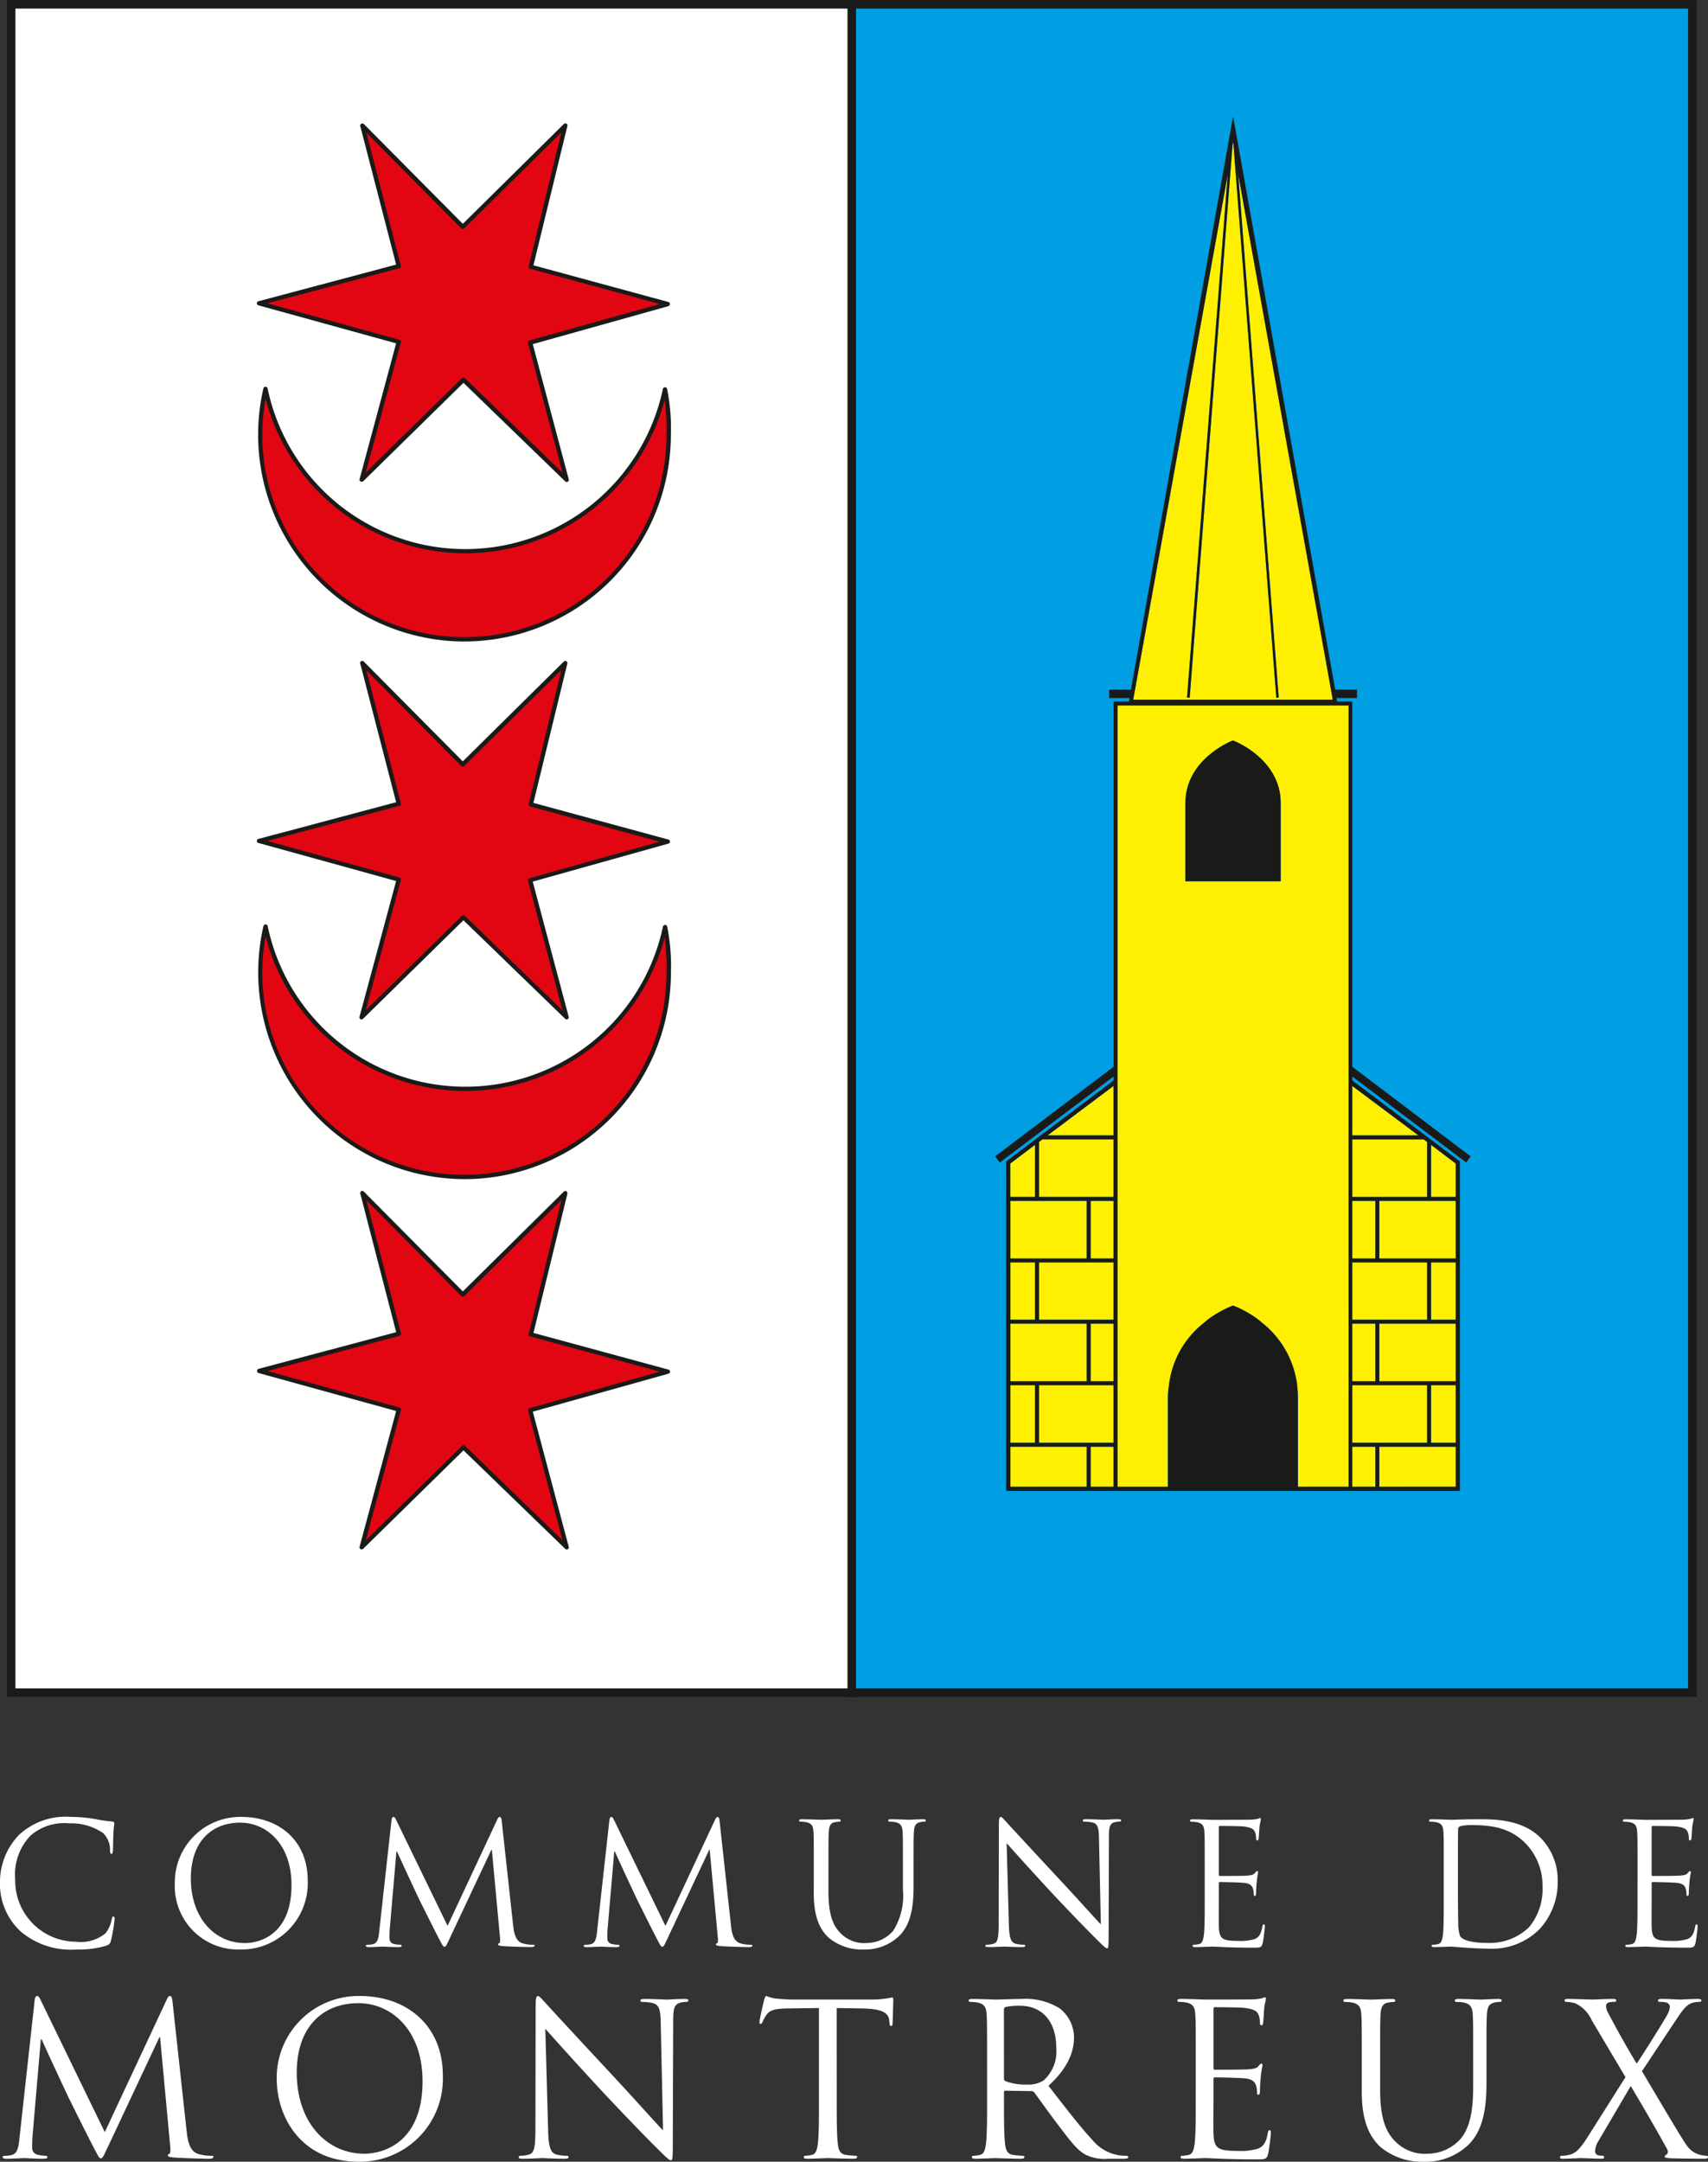
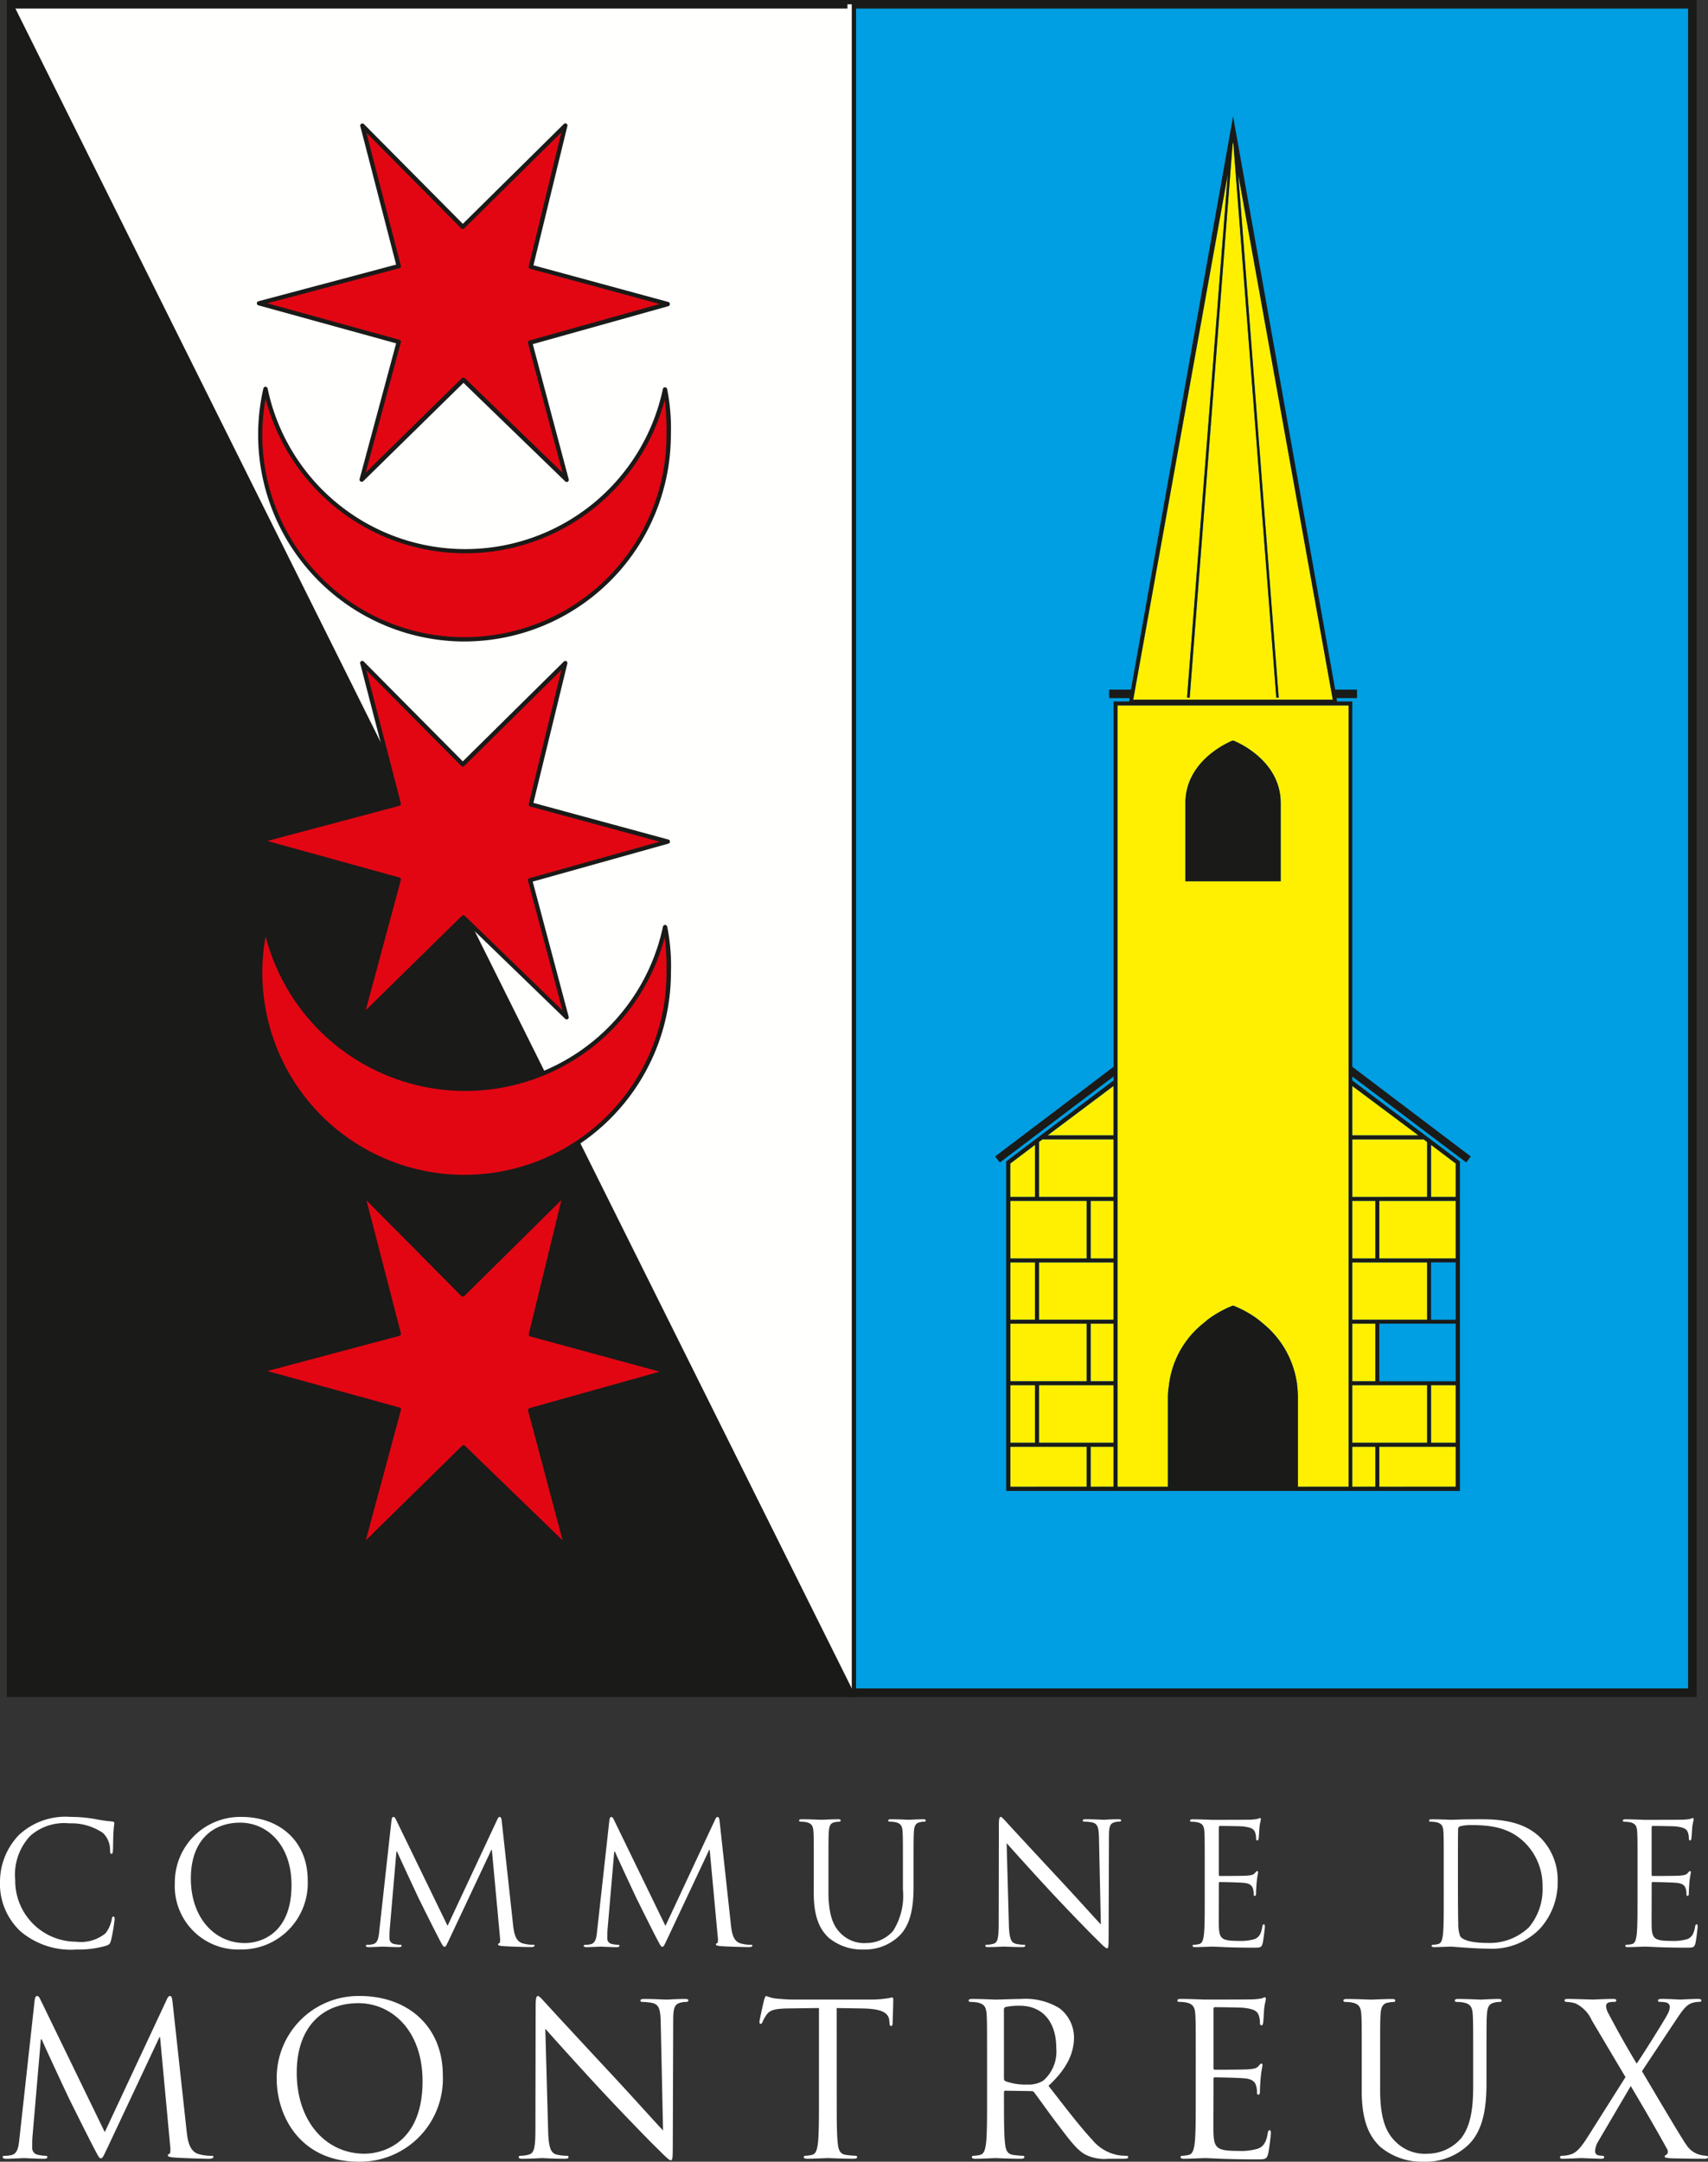
<svg xmlns="http://www.w3.org/2000/svg" id="Calque_1" data-name="Calque 1" viewBox="0 0 162 205">
  <rect x="0" y="0" width="162" height="205" fill="#333333" stroke="none" />
  <defs>
    <style>.cls-1{fill:#009ee2;}.cls-2{fill:#1a1a18;}.cls-3,.cls-4{fill:#fff;}.cls-4,.cls-6{fill-rule:evenodd;}.cls-5{fill:#fffffd;}.cls-6{fill:#e20613;}.cls-7{fill:#fff001;}</style>
  </defs>
  <title>logos-montreux</title>
  <rect class="cls-1" x="80.787" y="0.407" width="79.732" height="160.115" />
  <path class="cls-2" d="M160.926,160.93H80.381V0h80.545M81.194,160.115h78.918V.814H81.194Z" />
  <path class="cls-3" d="M16.363,189.827c-.039-.382-.1-.541-.239-.541s-.22.139-.3.32L9.938,202.194,3.813,189.586c-.1-.22-.181-.3-.3-.3s-.181.139-.221.36l-1.44,13.069c-.081.761-.141,1.543-.8,1.663a2.533,2.533,0,0,1-.6.061c-.1,0-.2.04-.2.1,0,.141.14.182.34.182.54,0,1.5-.062,1.682-.062.159,0,1.12.062,1.861.062.241,0,.361-.041.361-.182,0-.059-.081-.1-.16-.1a3.815,3.815,0,0,1-.762-.1.641.641,0,0,1-.52-.62c0-.342,0-.7.02-1.023l.8-9.3h.08c.22.539,2.462,5.351,2.643,5.711.1.2,1.821,3.668,2.342,4.65.38.723.479.923.62.923.181,0,.241-.18.662-1.062l4.9-10.423h.061l.962,10.341c.039.362.019.7-.08.723s-.141.06-.141.141c0,.1.1.159.559.2.741.06,2.9.122,3.343.122.241,0,.421-.062.421-.182,0-.079-.059-.1-.159-.1a4.326,4.326,0,0,1-1.3-.181c-.86-.282-1-1.4-1.081-2.124" />
  <path class="cls-4" d="M26.245,197.123c0,3.607,2.282,7.877,7.768,7.877A7.863,7.863,0,0,0,42,196.8c0-4.67-3.364-7.515-7.867-7.515a7.756,7.756,0,0,0-7.888,7.837m1.9-.562c0-4.389,2.5-6.595,5.846-6.595,3.164,0,6.087,2.586,6.087,7.4,0,5.833-3.724,6.875-5.525,6.875C30.95,204.238,28.146,201.23,28.146,196.561Z" />
  <path class="cls-3" d="M51.721,192.392c.639.721,2.9,3.247,5.224,5.752,2.121,2.285,5,5.232,5.224,5.431,1.063,1.063,1.3,1.286,1.463,1.286.14,0,.18-.1.18-1.425l.04-11.746c0-1.2.08-1.642.74-1.784a1.8,1.8,0,0,1,.48-.059c.14,0,.221-.061.221-.141,0-.12-.14-.14-.362-.14-.82,0-1.479.06-1.7.06s-1.182-.06-2.084-.06c-.239,0-.4.02-.4.14,0,.08.021.141.16.141a5.3,5.3,0,0,1,.98.1c.621.161.762.6.782,1.905l.22,10.182c-.64-.661-2.823-3.108-4.8-5.232-3.083-3.307-6.065-6.533-6.365-6.875-.2-.2-.542-.64-.7-.64s-.22.219-.22,1l-.02,11.484c0,1.825-.1,2.407-.6,2.546a2.919,2.919,0,0,1-.821.121c-.1,0-.16.04-.16.119,0,.142.12.162.32.162.9,0,1.742-.062,1.921-.062s.982.062,2.123.062c.24,0,.36-.041.36-.162,0-.079-.06-.119-.16-.119a4.472,4.472,0,0,1-1-.121c-.539-.159-.739-.682-.779-2.325" />
  <path class="cls-3" d="M79.356,190.427l2.523.041c1.922.04,2.383.5,2.462,1.1l.021.219c.021.28.06.341.16.341.08,0,.141-.081.141-.26,0-.221.059-1.6.059-2.205,0-.122,0-.241-.1-.241a9.632,9.632,0,0,1-1.98.2H75.133c-.241,0-1-.04-1.582-.1a3.755,3.755,0,0,1-.88-.239c-.08,0-.161.258-.2.38-.04.161-.439,1.884-.439,2.084,0,.121.039.181.1.181.078,0,.139-.04.2-.2a3.658,3.658,0,0,1,.341-.62c.32-.482.8-.622,2.042-.642l2.962-.041v8.479c0,1.924,0,3.508-.1,4.351-.078.58-.179,1.021-.58,1.1a3,3,0,0,1-.6.081c-.121,0-.16.06-.16.119,0,.121.1.162.319.162.6,0,1.862-.062,1.963-.062s1.36.062,2.461.062c.221,0,.32-.062.32-.162,0-.059-.04-.119-.159-.119a8.522,8.522,0,0,1-.9-.081c-.6-.08-.721-.521-.78-1.1-.1-.843-.1-2.427-.1-4.351" />
  <path class="cls-4" d="M93.622,198.906c0,1.924,0,3.508-.1,4.351-.079.58-.18,1.021-.581,1.1a3.025,3.025,0,0,1-.6.081c-.121,0-.161.06-.161.119,0,.121.1.162.32.162.6,0,1.862-.062,1.881-.062.1,0,1.363.062,2.462.062.221,0,.322-.062.322-.162,0-.059-.039-.119-.16-.119a8.455,8.455,0,0,1-.9-.081c-.6-.08-.722-.521-.78-1.1-.1-.843-.1-2.427-.1-4.351v-.48c0-.1.039-.161.141-.161l2.463.04a.32.32,0,0,1,.26.121c.4.519,1.339,1.864,2.181,2.965,1.142,1.5,1.842,2.485,2.7,2.947a4.061,4.061,0,0,0,2.14.382h1.424c.357,0,.479-.041.479-.162,0-.059-.08-.119-.18-.119a4.739,4.739,0,0,1-.782-.061,4.135,4.135,0,0,1-2.442-1.443c-1.162-1.244-2.523-3.026-4.163-5.132,1.8-1.664,2.422-3.146,2.422-4.63a3.515,3.515,0,0,0-1.38-2.727,6.178,6.178,0,0,0-3.665-.88c-.62,0-2.143.06-2.361.06-.1,0-1.362-.06-2.261-.06-.223,0-.324.04-.324.159,0,.082.082.122.161.122a3.745,3.745,0,0,1,.681.059c.661.142.821.461.862,1.143.039.641.039,1.2.039,4.329m1.6-4.81a.241.241,0,0,1,.16-.241,6.152,6.152,0,0,1,1.343-.119c2.14,0,3.461,1.5,3.461,4.008a3.663,3.663,0,0,1-1.219,3.086,2.593,2.593,0,0,1-1.5.381,5.5,5.5,0,0,1-2.1-.32.259.259,0,0,1-.141-.24Z" />
  <path class="cls-3" d="M113.413,198.906c0,1.924,0,3.508-.1,4.351-.078.58-.18,1.021-.58,1.1a3,3,0,0,1-.6.081c-.121,0-.16.06-.16.119,0,.121.1.162.32.162.6,0,1.861-.062,1.962-.062.579,0,1.92.121,4.944.121.78,0,.942,0,1.08-.521.1-.421.261-1.783.261-1.945,0-.139,0-.3-.119-.3-.1,0-.142.079-.181.3-.14.823-.381,1.222-.9,1.443a5.748,5.748,0,0,1-1.923.22c-1.96,0-2.261-.258-2.32-1.643-.021-.421,0-2.746,0-3.427v-1.763a.126.126,0,0,1,.14-.142c.339,0,2.322.041,2.862.1.781.079.963.421,1.04.7a2.038,2.038,0,0,1,.081.663c0,.1.04.179.14.179.141,0,.141-.219.141-.38,0-.14.038-.884.079-1.283.06-.661.161-1,.161-1.123s-.039-.16-.1-.16c-.08,0-.16.1-.3.261-.18.2-.46.241-.941.281-.461.039-2.923.039-3.181.039-.1,0-.121-.059-.121-.2v-5.532c0-.141.038-.2.121-.2.218,0,2.4.02,2.74.06,1.083.121,1.281.361,1.421.683a2.131,2.131,0,0,1,.122.72c0,.161.038.26.162.26.078,0,.119-.119.137-.219.04-.24.082-1.122.1-1.323.059-.562.158-.8.158-.942,0-.1-.019-.181-.08-.181-.1,0-.18.08-.278.1a5.506,5.506,0,0,1-.862.1c-.459.02-4.444.02-4.584.02-.1,0-1.362-.06-2.261-.06-.223,0-.321.04-.321.159,0,.082.08.122.16.122a3.757,3.757,0,0,1,.68.059c.659.142.82.461.859,1.143.042.641.042,1.2.042,4.329" />
  <path class="cls-3" d="M129.158,198.305c0,2.925.76,4.33,1.742,5.27A6.133,6.133,0,0,0,135.023,205a5.85,5.85,0,0,0,4.123-1.485c1.6-1.423,1.844-3.827,1.844-5.991v-2.146c0-3.127,0-3.688.039-4.329.041-.7.2-1.043.741-1.143a1.773,1.773,0,0,1,.5-.059c.079,0,.159-.04.159-.122,0-.119-.1-.159-.32-.159-.6,0-1.542.06-1.682.06-.12,0-1.221-.06-2.122-.06-.22,0-.318.04-.318.159,0,.082.078.122.158.122a3.726,3.726,0,0,1,.68.059c.661.142.821.461.863,1.143.039.641.039,1.2.039,4.329v2.506c0,2.064-.241,3.768-1.161,4.912a4.212,4.212,0,0,1-3.144,1.442,3.907,3.907,0,0,1-3.02-1.1c-.863-.823-1.5-2.065-1.5-4.952v-2.806c0-3.127,0-3.688.039-4.329.04-.7.2-1.063.74-1.143a2.978,2.978,0,0,1,.5-.059c.08,0,.16-.04.16-.122,0-.119-.1-.159-.321-.159-.6,0-1.8.06-1.982.06s-1.4-.06-2.3-.06c-.221,0-.32.04-.32.159,0,.082.079.122.16.122a3.757,3.757,0,0,1,.68.059c.66.142.822.461.861,1.143.04.641.04,1.2.04,4.329" />
  <path class="cls-3" d="M150.549,202.715c-.66,1.022-1.061,1.464-1.664,1.623a3.187,3.187,0,0,1-.757.1.142.142,0,0,0-.161.14c0,.079.039.141.2.141.661,0,1.641-.062,1.82-.062s1.444.062,1.925.062c.138,0,.239-.041.239-.141a.143.143,0,0,0-.162-.14,3.051,3.051,0,0,1-.377-.04.391.391,0,0,1-.323-.382,2.018,2.018,0,0,1,.261-.881l3.123-5.312c1.2,2.025,2.363,4.009,3.444,5.972.179.321,0,.522-.1.562a.151.151,0,0,0-.119.161c0,.1.1.119.618.16,1.021.021,1.982.041,3.206.041.179,0,.278-.062.278-.162,0-.079-.06-.119-.161-.119a3.148,3.148,0,0,1-.7-.121,2.181,2.181,0,0,1-1.181-.9c-.42-.541-3.844-6.374-4.223-7l3.222-4.849c.581-.862.964-1.445,1.542-1.625a2.208,2.208,0,0,1,.661-.1c.141,0,.218-.061.218-.141s-.1-.14-.318-.14c-.678,0-1.5.06-1.683.06s-1.018-.06-1.781-.06c-.24,0-.34.06-.34.14,0,.1.06.141.181.141a2.379,2.379,0,0,1,.6.059.443.443,0,0,1,.341.362,1.565,1.565,0,0,1-.2.72c-.2.422-2.343,3.848-2.943,4.711-1.041-1.723-1.863-3.207-2.7-4.792a1.457,1.457,0,0,1-.2-.661.337.337,0,0,1,.241-.34,1.811,1.811,0,0,1,.539-.059c.122,0,.182-.04.182-.141s-.06-.14-.341-.14c-.682,0-1.7.06-1.882.06-.162,0-1.782-.06-2.342-.06-.263,0-.34.04-.34.14,0,.08.059.141.18.141a3.58,3.58,0,0,1,.842.139,3.2,3.2,0,0,1,1.56,1.605l3.2,5.391" />
  <path class="cls-3" d="M7.224,184.877a9.213,9.213,0,0,0,2.882-.37c.289-.129.321-.16.417-.465a16.607,16.607,0,0,0,.351-2.051c0-.13-.032-.241-.112-.241-.1,0-.127.063-.159.241a3.064,3.064,0,0,1-.593,1.346,3.679,3.679,0,0,1-2.786.8,5.789,5.789,0,0,1-5.782-5.87,5.362,5.362,0,0,1,1.442-4.184,4.879,4.879,0,0,1,3.683-1.172,5.332,5.332,0,0,1,3.2.915,2.223,2.223,0,0,1,.672,1.636c0,.224.018.337.128.337s.128-.1.145-.337.016-1.123.047-1.652c.032-.577.08-.77.08-.9,0-.1-.031-.159-.207-.175A13.955,13.955,0,0,1,9,172.5,13.528,13.528,0,0,0,6.68,172.3a6.466,6.466,0,0,0-4.886,1.717A6.408,6.408,0,0,0,0,178.4a6.149,6.149,0,0,0,1.939,4.747,7.38,7.38,0,0,0,5.285,1.732" />
  <path class="cls-4" d="M16.582,178.575a6.009,6.009,0,0,0,6.213,6.3,6.29,6.29,0,0,0,6.391-6.558c0-3.737-2.689-6.015-6.293-6.015a6.205,6.205,0,0,0-6.311,6.271m1.521-.45c0-3.511,2-5.276,4.678-5.276,2.531,0,4.868,2.069,4.868,5.918,0,4.666-2.979,5.5-4.42,5.5C20.346,184.266,18.1,181.861,18.1,178.125Z" />
  <path class="cls-3" d="M47.593,172.738c-.032-.3-.081-.434-.193-.434s-.176.113-.24.258l-4.709,10.07-4.9-10.086c-.081-.176-.144-.242-.24-.242s-.144.113-.176.291l-1.154,10.453c-.063.609-.112,1.236-.64,1.33a1.956,1.956,0,0,1-.48.051c-.082,0-.161.03-.161.078,0,.112.113.144.272.144.433,0,1.2-.047,1.346-.047.128,0,.9.047,1.489.047.191,0,.288-.032.288-.144,0-.048-.064-.078-.127-.078a2.994,2.994,0,0,1-.609-.082.513.513,0,0,1-.416-.5c0-.272,0-.56.016-.817l.64-7.441h.064c.176.432,1.97,4.281,2.114,4.569.08.161,1.457,2.936,1.875,3.722.3.576.383.736.5.736.145,0,.191-.143.528-.85l3.923-8.338h.049l.768,8.275c.032.289.016.56-.064.578s-.113.047-.113.111c0,.081.081.128.451.161.591.048,2.321.095,2.673.095.191,0,.337-.047.337-.144,0-.064-.05-.078-.129-.078a3.447,3.447,0,0,1-1.04-.145c-.691-.226-.8-1.122-.866-1.7Z" />
  <path class="cls-3" d="M69.331,182.583c.064.579.176,1.475.865,1.7a3.449,3.449,0,0,0,1.041.145c.08,0,.128.014.128.078,0,.1-.144.144-.337.144-.352,0-2.083-.047-2.674-.095-.369-.033-.449-.08-.449-.161,0-.064.032-.1.112-.111s.1-.289.063-.578l-.767-8.275h-.049l-3.923,8.338c-.336.707-.385.85-.529.85-.113,0-.193-.16-.5-.736-.416-.786-1.794-3.561-1.874-3.722-.144-.288-1.938-4.137-2.114-4.569h-.064l-.64,7.441c-.017.257-.017.545-.017.817a.513.513,0,0,0,.416.5,3.011,3.011,0,0,0,.609.082c.064,0,.129.03.129.078,0,.112-.1.144-.29.144-.592,0-1.36-.047-1.488-.047-.144,0-.914.047-1.345.047-.16,0-.272-.032-.272-.144,0-.048.08-.078.159-.078a1.94,1.94,0,0,0,.48-.051c.529-.094.576-.721.642-1.33L57.8,172.6c.033-.178.08-.291.176-.291s.159.066.241.242l4.9,10.086,4.707-10.07c.065-.145.129-.258.24-.258s.161.13.193.434Z" />
  <path class="cls-3" d="M77.183,179.521c0,2.34.608,3.463,1.393,4.217a4.92,4.92,0,0,0,3.3,1.139,4.688,4.688,0,0,0,3.3-1.187c1.282-1.137,1.473-3.063,1.473-4.795V177.18c0-2.5,0-2.951.033-3.464.032-.561.161-.834.594-.915a1.406,1.406,0,0,1,.4-.047c.064,0,.129-.033.129-.1,0-.1-.08-.13-.257-.13-.48,0-1.234.049-1.346.049-.095,0-.978-.049-1.7-.049-.175,0-.255.034-.255.13,0,.063.063.1.128.1a3.082,3.082,0,0,1,.543.047c.529.112.658.369.689.915.032.513.032.961.032,3.464v2a6.235,6.235,0,0,1-.929,3.929,3.367,3.367,0,0,1-2.515,1.153,3.124,3.124,0,0,1-2.417-.882c-.688-.657-1.2-1.65-1.2-3.959V177.18c0-2.5,0-2.951.033-3.464.031-.561.159-.85.593-.915a2.467,2.467,0,0,1,.4-.047c.064,0,.129-.033.129-.1,0-.1-.079-.13-.257-.13-.481,0-1.442.049-1.587.049s-1.119-.049-1.841-.049c-.176,0-.256.034-.256.13,0,.063.064.1.129.1a3.077,3.077,0,0,1,.544.047c.529.112.658.369.69.915.031.513.031.961.031,3.464" />
  <path class="cls-3" d="M95.477,174.79c.512.578,2.323,2.6,4.179,4.6,1.7,1.829,4,4.185,4.183,4.345.846.851,1.039,1.027,1.167,1.027.11,0,.144-.081.144-1.139l.032-9.4c0-.963.065-1.316.593-1.428a1.439,1.439,0,0,1,.384-.047c.112,0,.176-.048.176-.114,0-.094-.112-.112-.287-.112-.657,0-1.186.049-1.363.049s-.945-.049-1.666-.049c-.191,0-.319.018-.319.112,0,.066.016.114.128.114a4.274,4.274,0,0,1,.784.08c.5.128.608.481.625,1.523l.176,8.147c-.511-.531-2.258-2.487-3.843-4.185-2.466-2.647-4.854-5.229-5.093-5.5-.159-.159-.432-.513-.559-.513s-.178.178-.178.8l-.016,9.19c0,1.458-.08,1.923-.48,2.035a2.321,2.321,0,0,1-.657.1c-.08,0-.128.03-.128.094,0,.112.1.128.255.128.722,0,1.395-.047,1.538-.047s.786.047,1.7.047c.193,0,.287-.032.287-.128,0-.064-.047-.094-.126-.094a3.53,3.53,0,0,1-.8-.1c-.431-.129-.594-.545-.625-1.86" />
  <path class="cls-3" d="M114.266,180c0,1.539,0,2.807-.08,3.481-.064.464-.144.817-.463.882a2.562,2.562,0,0,1-.481.065c-.1,0-.129.047-.129.094,0,.1.082.128.257.128.482,0,1.49-.047,1.57-.047.464,0,1.537.1,3.956.1.623,0,.75,0,.864-.416.08-.338.209-1.428.209-1.557,0-.111,0-.24-.1-.24-.081,0-.112.066-.144.24-.112.657-.3.979-.719,1.156a4.631,4.631,0,0,1-1.539.175c-1.569,0-1.81-.208-1.859-1.314-.015-.338,0-2.2,0-2.743V178.59a.1.1,0,0,1,.113-.112c.272,0,1.858.031,2.291.081.624.063.769.336.832.562a1.661,1.661,0,0,1,.063.528c0,.079.035.144.115.144.112,0,.112-.176.112-.3s.03-.707.063-1.027c.049-.531.128-.8.128-.9s-.032-.128-.079-.128c-.065,0-.129.08-.24.21-.147.159-.37.191-.755.223-.367.032-2.336.032-2.545.032-.081,0-.1-.047-.1-.159v-4.427c0-.112.034-.16.1-.16.177,0,1.921.015,2.195.048.864.095,1.023.289,1.136.545a1.727,1.727,0,0,1,.1.577c0,.128.03.208.127.208.064,0,.1-.1.112-.176.031-.191.065-.9.08-1.059.049-.449.127-.64.127-.752,0-.081-.015-.145-.064-.145-.078,0-.143.064-.223.081a4.314,4.314,0,0,1-.689.08c-.37.015-3.555.015-3.667.015-.08,0-1.088-.049-1.811-.049-.177,0-.256.034-.256.13,0,.063.064.1.128.1a3.1,3.1,0,0,1,.545.047c.53.112.656.369.688.915.032.513.032.961.032,3.464" />
  <path class="cls-4" d="M136.936,180c0,1.539,0,2.807-.079,3.481-.065.464-.145.817-.466.882a2.53,2.53,0,0,1-.48.065c-.095,0-.126.047-.126.094,0,.1.078.128.255.128.48,0,1.49-.047,1.571-.047.159,0,2.175.192,3.554.192a6.352,6.352,0,0,0,4.85-1.844,6.545,6.545,0,0,0,1.73-4.522,5.724,5.724,0,0,0-1.553-4.073c-1.9-1.972-4.834-1.829-6.419-1.829-.964,0-1.971.049-2.162.049-.081,0-1.091-.049-1.811-.049-.176,0-.258.034-.258.13,0,.063.065.1.129.1a3.1,3.1,0,0,1,.545.047c.53.112.657.369.689.915.031.513.031.961.031,3.464m1.346-.258c0-1.234,0-2.87.017-3.414a.29.29,0,0,1,.192-.322,4.208,4.208,0,0,1,1.039-.112c1.908,0,3.732.224,5.237,1.811a5.743,5.743,0,0,1,1.538,4.042,5.615,5.615,0,0,1-1.281,3.832,5.365,5.365,0,0,1-3.811,1.493c-1.889,0-2.515-.338-2.722-.644a3.437,3.437,0,0,1-.178-1.218c-.014-.3-.031-1.779-.031-3.478Z" />
  <path class="cls-3" d="M155.314,180c0,1.539,0,2.807-.08,3.481-.066.464-.144.817-.463.882a2.572,2.572,0,0,1-.482.065c-.1,0-.129.047-.129.094,0,.1.08.128.256.128.482,0,1.491-.047,1.571-.047.463,0,1.536.1,3.954.1.626,0,.752,0,.867-.416.08-.338.208-1.428.208-1.557,0-.111,0-.24-.1-.24-.079,0-.11.066-.143.24-.113.657-.306.979-.721,1.156a4.626,4.626,0,0,1-1.538.175c-1.571,0-1.809-.208-1.858-1.314-.014-.338,0-2.2,0-2.743V178.59a.1.1,0,0,1,.114-.112c.271,0,1.857.031,2.289.081.627.063.767.336.833.562a1.661,1.661,0,0,1,.063.528c0,.079.035.144.112.144.112,0,.112-.176.112-.3s.034-.707.063-1.027c.049-.531.129-.8.129-.9s-.03-.128-.08-.128-.125.08-.239.21c-.143.159-.366.191-.752.223-.369.032-2.341.032-2.546.032-.082,0-.1-.047-.1-.159v-4.427c0-.112.032-.16.1-.16.175,0,1.92.015,2.193.048.863.095,1.024.289,1.136.545a1.649,1.649,0,0,1,.1.577c0,.128.034.208.128.208.064,0,.1-.1.113-.176.032-.191.065-.9.08-1.059.049-.449.129-.64.129-.752,0-.081-.017-.145-.064-.145-.08,0-.145.064-.224.081a4.3,4.3,0,0,1-.69.08c-.368.015-3.553.015-3.666.015-.08,0-1.089-.049-1.81-.049-.177,0-.257.034-.257.13,0,.063.065.1.128.1a3.089,3.089,0,0,1,.545.047c.528.112.658.369.687.915.034.513.034.961.034,3.464" />
  <rect class="cls-5" x="1.056" y="0.407" width="79.731" height="160.115" />
-   <path class="cls-2" d="M81.194,160.93H.65V0H81.194M1.463,160.115H80.381V.814H1.463Z" />
+   <path class="cls-2" d="M81.194,160.93H.65V0H81.194H80.381V.814H1.463Z" />
  <path class="cls-6" d="M34.368,62.9l3.453,13.325-13.24,3.528,13.24,3.658L34.3,96.472,43.953,87l9.784,9.473-3.457-13,13.048-3.659L50.346,76.287,53.61,62.9l-9.719,9.6M63.068,87.914a18.7,18.7,0,0,1,.351,4.313,19.367,19.367,0,1,1-38.24-4.361,19.361,19.361,0,0,0,37.889.048Zm-28.7-76.007,3.453,13.325-13.24,3.527,13.24,3.659L34.3,45.482l9.653-9.473,9.784,9.473-3.457-13,13.048-3.657L50.346,25.3l3.264-13.39-9.719,9.6Zm28.7,25.018a18.682,18.682,0,0,1,.351,4.312,19.367,19.367,0,1,1-38.24-4.361,19.361,19.361,0,0,0,37.889.049Zm-28.7,76.231,3.453,13.324-13.24,3.528,13.24,3.658L34.3,146.729l9.653-9.471,9.784,9.471-3.457-13,13.048-3.657-12.982-3.529,3.264-13.391-9.719,9.6Z" />
  <path class="cls-2" d="M34.3,146.933a.226.226,0,0,1-.1-.027.207.207,0,0,1-.093-.23l3.468-12.867-13.045-3.6a.2.2,0,0,1-.149-.2.2.2,0,0,1,.15-.2l13.045-3.476-3.4-13.128a.2.2,0,0,1,.341-.195l9.381,9.458,9.574-9.459a.2.2,0,0,1,.243-.033.205.205,0,0,1,.1.227l-3.216,13.2,12.791,3.477a.2.2,0,0,1,0,.393l-12.855,3.6,3.406,12.8a.2.2,0,0,1-.338.2l-9.642-9.333-9.511,9.332a.2.2,0,0,1-.143.059m9.653-9.878a.2.2,0,0,1,.142.056l9.258,8.962-3.27-12.287a.206.206,0,0,1,.143-.249l12.338-3.458-12.271-3.336a.2.2,0,0,1-.144-.244l3.093-12.694-9.207,9.1a.2.2,0,0,1-.288,0l-8.993-9.068,3.263,12.6a.2.2,0,0,1-.144.248l-12.515,3.335,12.517,3.458a.2.2,0,0,1,.142.25l-3.326,12.341,9.12-8.948A.2.2,0,0,1,43.953,137.055Zm.1-25.233a19.611,19.611,0,0,1-19.071-24,.2.2,0,0,1,.2-.158h0a.2.2,0,0,1,.2.162,19.157,19.157,0,0,0,37.491.048.216.216,0,0,1,.2-.162.2.2,0,0,1,.2.157,18.856,18.856,0,0,1,.357,4.36A19.605,19.605,0,0,1,44.052,111.822ZM25.193,88.807a19.167,19.167,0,1,0,38.023,3.42,23.067,23.067,0,0,0-.17-3.324,19.566,19.566,0,0,1-37.853-.1ZM34.3,96.675a.2.2,0,0,1-.2-.257L37.572,83.55,24.527,79.945a.2.2,0,0,1,0-.393l13.045-3.475-3.4-13.13a.2.2,0,0,1,.341-.2l9.381,9.457,9.574-9.459a.2.2,0,0,1,.34.194l-3.216,13.2,12.791,3.474a.2.2,0,0,1,0,.393l-12.855,3.6,3.406,12.8a.2.2,0,0,1-.338.2l-9.642-9.335-9.511,9.334A.2.2,0,0,1,34.3,96.675ZM43.953,86.8a.2.2,0,0,1,.142.056l9.258,8.964-3.27-12.291a.206.206,0,0,1,.143-.249l12.338-3.46L50.293,76.484a.2.2,0,0,1-.144-.245l3.093-12.7-9.207,9.1a.206.206,0,0,1-.288,0l-8.993-9.067,3.263,12.6a.2.2,0,0,1-.144.248L25.358,79.752l12.517,3.459a.2.2,0,0,1,.142.25L34.691,95.8l9.12-8.949A.2.2,0,0,1,43.953,86.8Zm.1-25.964a19.611,19.611,0,0,1-19.071-24,.2.2,0,0,1,.2-.158h0a.2.2,0,0,1,.2.161,19.157,19.157,0,0,0,37.491.051.2.2,0,0,1,.2-.162h0a.2.2,0,0,1,.2.157,18.816,18.816,0,0,1,.357,4.358A19.606,19.606,0,0,1,44.052,60.832ZM25.193,37.819a19.167,19.167,0,1,0,38.023,3.418,23.156,23.156,0,0,0-.169-3.322,19.567,19.567,0,0,1-37.854-.1ZM34.3,45.685a.214.214,0,0,1-.1-.027.205.205,0,0,1-.093-.229L37.572,32.56l-13.045-3.6a.2.2,0,0,1,0-.394l13.045-3.474-3.4-13.129a.2.2,0,0,1,.1-.228.2.2,0,0,1,.245.033l9.381,9.459,9.574-9.461a.2.2,0,0,1,.34.194l-3.216,13.2,12.791,3.476a.2.2,0,0,1,.149.2.2.2,0,0,1-.148.2l-12.855,3.6,3.406,12.805a.2.2,0,0,1-.338.2l-9.642-9.335-9.511,9.334A.2.2,0,0,1,34.3,45.685Zm9.653-9.88a.206.206,0,0,1,.142.057l9.258,8.964-3.27-12.291a.206.206,0,0,1,.143-.249l12.338-3.458L50.293,25.493a.2.2,0,0,1-.144-.244l3.093-12.692-9.207,9.1a.2.2,0,0,1-.288,0l-8.993-9.068,3.263,12.6a.2.2,0,0,1-.144.248L25.358,28.763l12.517,3.458a.2.2,0,0,1,.142.25L34.691,44.814l9.12-8.951A.2.2,0,0,1,43.953,35.805Z" />
  <rect class="cls-7" x="130.825" y="137.199" width="7.248" height="3.791" />
  <rect class="cls-7" x="135.731" y="131.363" width="2.341" height="5.461" />
-   <rect class="cls-7" x="130.825" y="125.528" width="7.248" height="5.461" />
-   <rect class="cls-7" x="135.731" y="119.717" width="2.341" height="5.436" />
  <rect class="cls-7" x="130.825" y="113.882" width="7.248" height="5.461" />
  <polygon class="cls-7" points="138.073 110.341 138.073 113.508 135.731 113.508 135.731 108.57 138.073 110.341" />
  <rect class="cls-7" x="128.259" y="131.363" width="7.098" height="5.461" />
  <rect class="cls-7" x="128.259" y="119.717" width="7.098" height="5.436" />
  <polygon class="cls-7" points="135.358 108.296 135.358 113.508 128.259 113.508 128.259 108.046 135.034 108.046 135.358 108.296" />
  <polygon class="cls-7" points="134.536 107.672 128.259 107.672 128.259 102.984 134.536 107.672" />
  <rect class="cls-7" x="128.259" y="137.199" width="2.192" height="3.791" />
  <rect class="cls-7" x="128.259" y="125.528" width="2.192" height="5.461" />
  <rect class="cls-7" x="128.259" y="113.882" width="2.192" height="5.461" />
  <path class="cls-2" d="M121.485,76.176v7.406h-9.066V76.176c0-4.215,4.408-5.91,4.433-5.935l.05-.025.05.025.05-.025.025.025C117.076,70.266,121.485,71.961,121.485,76.176Z" />
  <path class="cls-7" d="M105.993,66.9v74.09h4.782v-8.354a6.907,6.907,0,0,1,.1-1.272,2,2,0,0,1,.049-.374,8.821,8.821,0,0,1,3.164-5.461q.224-.187.448-.374a10.171,10.171,0,0,1,2.416-1.347,10.171,10.171,0,0,1,2.416,1.347l.448.374a8.93,8.93,0,0,1,3.163,5.461,1.92,1.92,0,0,1,.05.374,10.241,10.241,0,0,1,.075,1.272v8.354h4.807V66.9Zm15.492,16.683h-9.066V76.176c0-4.215,4.408-5.911,4.433-5.935l.05-.025.05.025.05-.025.024.025c.05.024,4.459,1.72,4.459,5.935Z" />
  <polygon class="cls-7" points="121.061 66.35 126.416 66.35 117.45 16.549 121.286 66.151 121.061 66.176 116.977 13.482 116.952 13.682 116.927 13.482 112.842 66.176 112.593 66.151 116.454 16.549 107.487 66.35 112.842 66.35 121.061 66.35" />
  <rect class="cls-7" x="103.452" y="137.199" width="2.167" height="3.791" />
  <rect class="cls-7" x="98.546" y="131.363" width="7.073" height="5.461" />
  <rect class="cls-7" x="103.452" y="125.528" width="2.167" height="5.461" />
  <rect class="cls-7" x="98.546" y="119.717" width="7.073" height="5.436" />
  <rect class="cls-7" x="103.452" y="113.882" width="2.167" height="5.461" />
  <polygon class="cls-7" points="105.619 108.046 105.619 113.508 98.546 113.508 98.546 108.296 98.87 108.046 105.619 108.046" />
  <polygon class="cls-7" points="105.619 102.984 105.619 107.672 99.368 107.672 105.619 102.984" />
  <rect class="cls-7" x="95.831" y="137.199" width="7.248" height="3.791" />
  <rect class="cls-7" x="95.831" y="125.528" width="7.248" height="5.461" />
  <rect class="cls-7" x="95.831" y="113.882" width="7.248" height="5.461" />
  <rect class="cls-7" x="95.831" y="131.363" width="2.341" height="5.461" />
  <rect class="cls-7" x="95.831" y="119.717" width="2.341" height="5.436" />
  <polygon class="cls-7" points="98.172 108.57 98.172 113.508 95.831 113.508 95.831 110.341 98.172 108.57" />
  <path class="cls-2" d="M139.492,109.667l-.423.574-10.81-8.155v.374l10.212,7.681v31.247H95.432V110.141l10.187-7.681v-.374l-10.784,8.155-.449-.574,11.233-8.5V66.525h1.47l.05-.324H105.2v-.8h2.067l9.689-54.365L126.64,65.4h2.068v.8h-1.943l.05.324h1.444v34.638Zm-1.419,31.322V137.2h-7.248v3.79Zm0-4.164v-5.462h-2.342v5.462Zm0-5.836v-5.461h-7.248v5.461Zm0-5.835v-5.437h-2.342v5.437Zm0-5.811v-5.461h-7.248v5.461Zm0-5.835v-3.167l-2.342-1.771v4.938Zm-2.715,23.317v-5.462h-7.1v5.462Zm0-11.671v-5.437h-7.1v5.437Zm0-11.646V108.3l-.324-.25h-6.775v5.462Zm-7.1-5.836h6.277l-6.277-4.688Zm2.192,33.317V137.2h-2.192v3.79Zm0-10v-5.461h-2.192v5.461Zm0-11.646v-5.461h-2.192v5.461Zm-2.54,21.646V66.9H105.993v74.09h4.782v-8.354a6.907,6.907,0,0,1,.1-1.272,1.918,1.918,0,0,1,.049-.374,8.824,8.824,0,0,1,3.164-5.461l.448-.374a10.151,10.151,0,0,1,2.416-1.347,10.171,10.171,0,0,1,2.416,1.347l.448.374a8.933,8.933,0,0,1,3.163,5.461,1.92,1.92,0,0,1,.05.374,10.241,10.241,0,0,1,.075,1.272v8.354Zm-1.5-74.639-8.966-49.8,3.836,49.6-.225.025-4.084-52.694-.025.2-.025-.2-4.085,52.694-.249-.025,3.861-49.6-8.967,49.8h18.929Zm-20.8,74.639V137.2h-2.167v3.79Zm0-4.164v-5.462H98.546v5.462Zm0-5.836v-5.461h-2.167v5.461Zm0-5.835v-5.437H98.546v5.437Zm0-5.811v-5.461h-2.167v5.461Zm0-5.835v-5.462H98.87l-.324.25v5.212Zm0-5.836v-4.688l-6.251,4.688Zm-2.54,33.317V137.2H95.831v3.79Zm0-10v-5.461H95.831v5.461Zm0-11.646v-5.461H95.831v5.461Zm-4.907,17.482v-5.462H95.831v5.462Zm0-11.671v-5.437H95.831v5.437Zm0-11.646V108.57l-2.341,1.771v3.167Z" />
</svg>